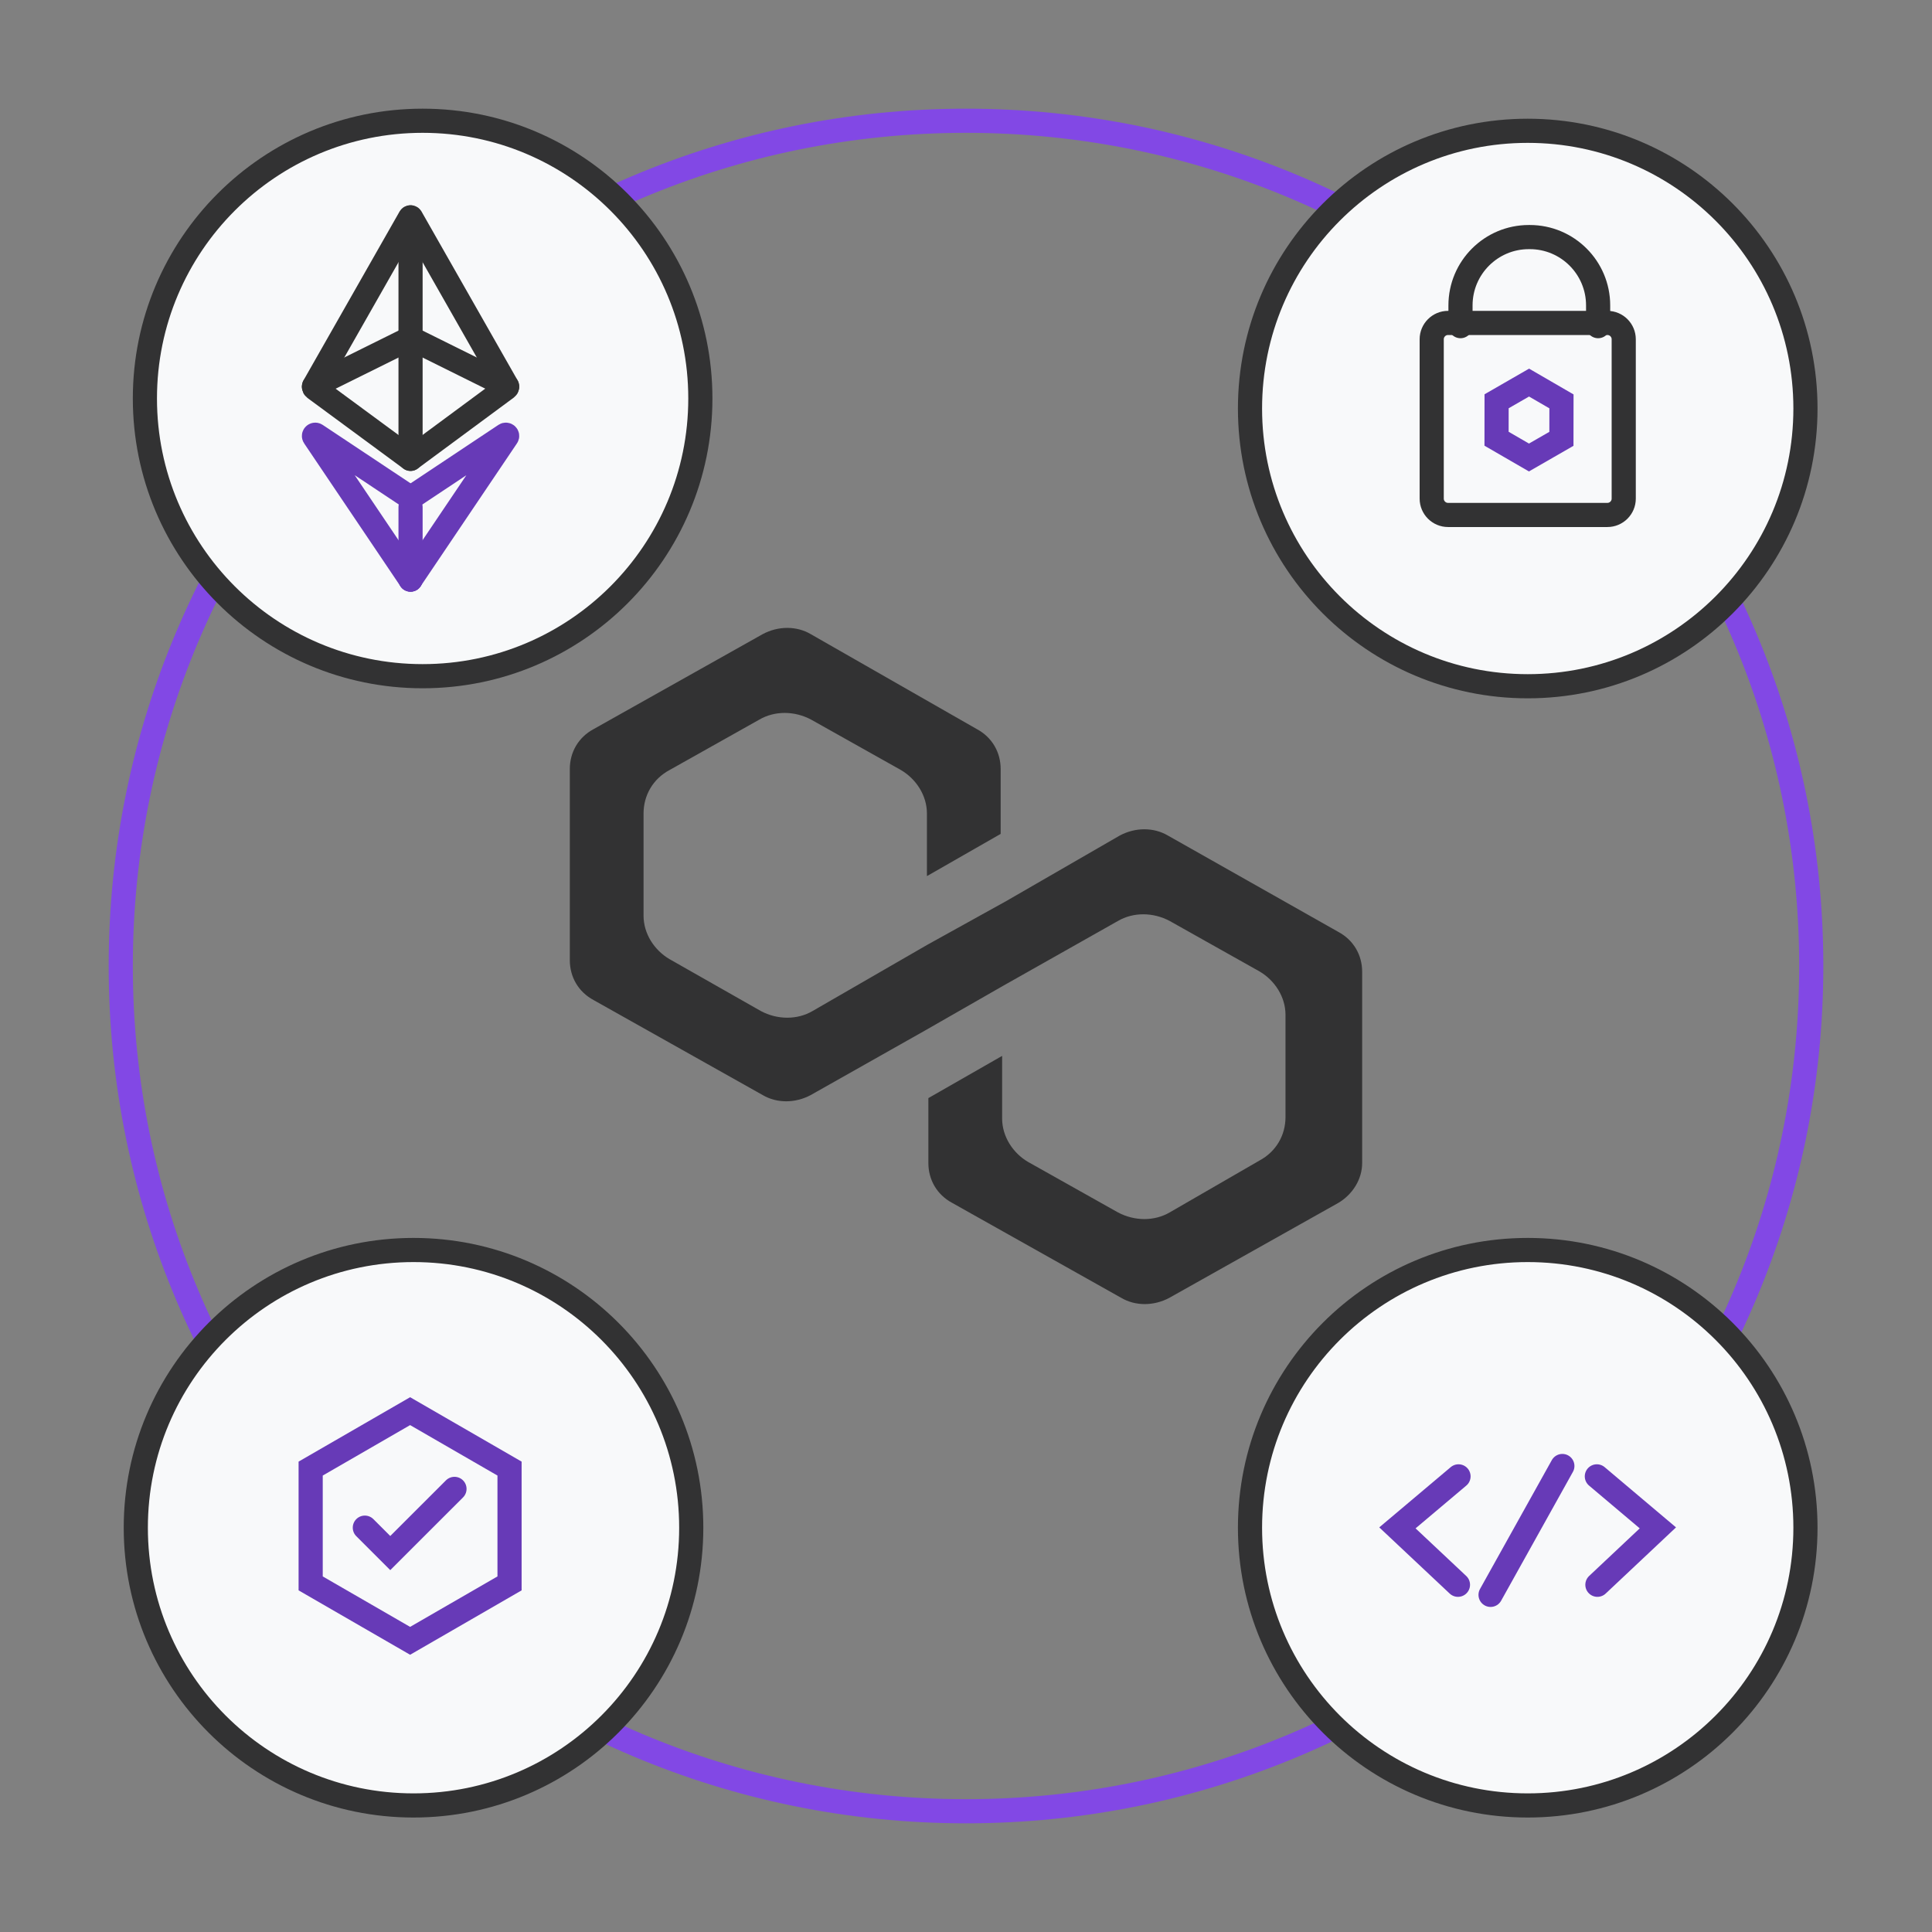
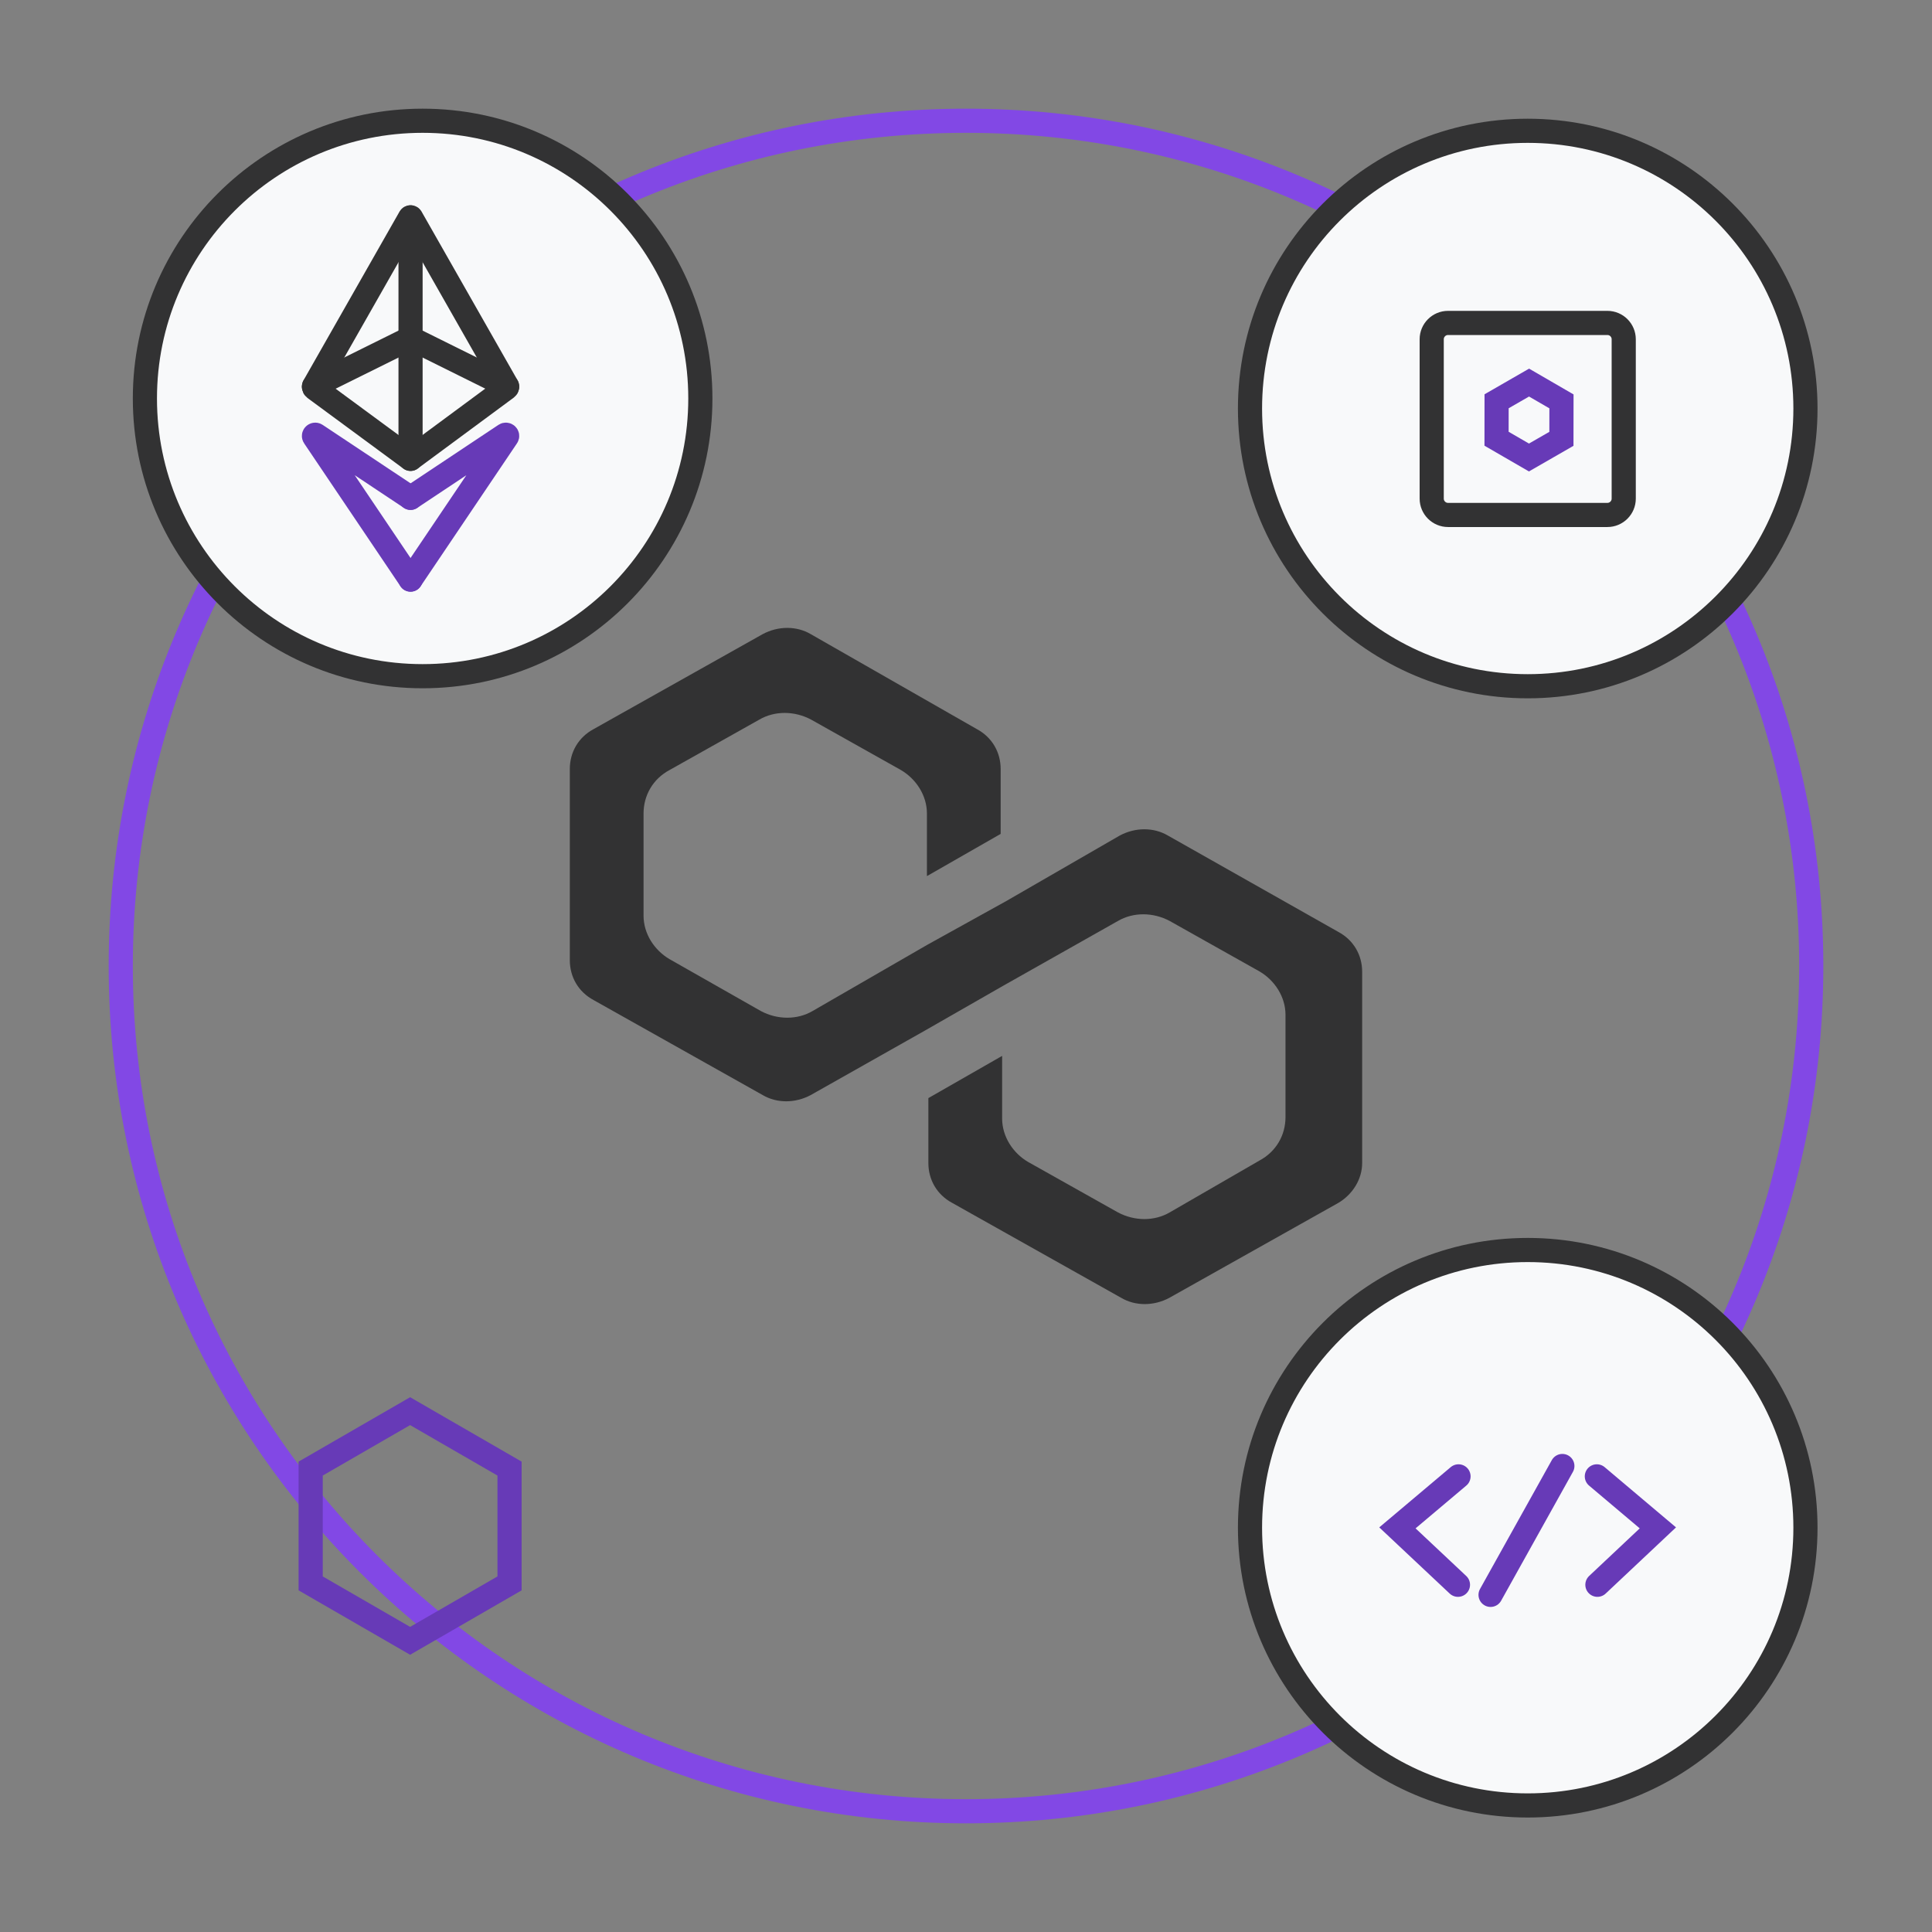
<svg xmlns="http://www.w3.org/2000/svg" width="80" height="80" viewBox="0 0 80 80" fill="none">
  <rect x="0" y="0" width="80" height="80" fill="#808080" stroke="none" />
  <path d="M40 75C59.33 75 75 59.33 75 40C75 20.67 59.33 5 40 5C20.67 5 5 20.67 5 40C5 59.33 20.67 75 40 75Z" stroke="#8248E5" />
  <path fill-rule="evenodd" clip-rule="evenodd" d="M48.354 34.595L48.355 34.595L55.414 38.586L55.415 38.587C56.056 38.929 56.404 39.554 56.404 40.238V48.16C56.404 48.84 55.998 49.468 55.413 49.812C55.413 49.812 55.413 49.812 55.413 49.812L48.417 53.742C48.417 53.742 48.418 53.742 48.417 53.742C47.772 54.086 47.013 54.084 46.433 53.744L46.431 53.743L39.433 49.812L39.431 49.811C38.791 49.469 38.442 48.844 38.442 48.16V45.47L41.496 43.722V46.313C41.496 47.062 41.941 47.744 42.573 48.115L42.574 48.115L46.286 50.2L46.288 50.201C46.981 50.571 47.804 50.573 48.44 50.2C48.44 50.2 48.44 50.199 48.44 50.2L52.151 48.056C52.848 47.683 53.23 46.998 53.23 46.254V42.025C53.23 41.276 52.784 40.594 52.153 40.224L52.151 40.223L48.439 38.138L48.438 38.137C47.744 37.767 46.922 37.765 46.285 38.139C46.285 38.139 46.285 38.139 46.285 38.139L41.539 40.819L38.315 42.665L33.569 45.345C32.924 45.689 32.165 45.687 31.585 45.346L31.583 45.345L24.585 41.414L24.584 41.413C23.943 41.071 23.595 40.446 23.595 39.762V31.84C23.595 31.156 23.943 30.531 24.584 30.189L24.585 30.188L31.582 26.258C32.228 25.913 32.986 25.915 33.567 26.256L40.444 30.188L40.445 30.188L40.446 30.189C41.086 30.531 41.435 31.156 41.435 31.84V34.53L38.382 36.278V33.687C38.382 32.938 37.936 32.256 37.305 31.885L37.303 31.884L33.591 29.8L33.59 29.799C32.897 29.429 32.074 29.427 31.438 29.8L27.727 31.884C27.029 32.257 26.648 32.942 26.648 33.687V37.916C26.648 38.664 27.094 39.346 27.725 39.717L27.726 39.717L31.499 41.861L31.501 41.863C32.194 42.233 33.017 42.235 33.653 41.861C33.653 41.861 33.654 41.861 33.653 41.861L38.398 39.122L38.4 39.121L41.623 37.335L41.625 37.335L46.37 34.596C47.015 34.252 47.773 34.254 48.354 34.595Z" fill="#323233" />
  <path d="M63.26 74.76C69.611 74.76 74.76 69.611 74.76 63.26C74.76 56.908 69.611 51.76 63.26 51.76C56.908 51.76 51.76 56.908 51.76 63.26C51.76 69.611 56.908 74.76 63.26 74.76Z" fill="#F8F9FA" stroke="#323233" />
  <path d="M60.394 61.133L57.864 63.266L60.371 65.622" stroke="#673AB7" stroke-linecap="round" />
  <path d="M66.122 61.133L68.649 63.266L66.145 65.622" stroke="#673AB7" stroke-linecap="round" />
  <path d="M61.721 66.04L64.694 60.704" stroke="#673AB7" stroke-linecap="round" />
  <path d="M17.5 28C23.851 28 29 22.851 29 16.5C29 10.149 23.851 5 17.5 5C11.149 5 6 10.149 6 16.5C6 22.851 11.149 28 17.5 28Z" fill="#F8F9FA" stroke="#323233" />
  <path d="M17 24L20.991 18.08C21.023 18.034 20.965 17.978 20.917 18.009L17 20.615" stroke="#673AB7" stroke-linecap="round" />
  <path d="M16.999 24L13.009 18.08C12.977 18.034 13.036 17.978 13.083 18.009L17 20.613" stroke="#673AB7" stroke-linecap="round" />
  <path d="M17 14L13.034 15.966C12.993 15.986 12.988 16.047 13.025 16.074L16.999 19" stroke="#323233" stroke-linecap="round" />
  <path d="M17 14L20.972 15.97C21.006 15.987 21.01 16.037 20.979 16.06L17 19" stroke="#323233" stroke-linecap="round" />
-   <path d="M17 21V24" stroke="#673AB7" stroke-linecap="round" />
  <path d="M17 10V18" stroke="#323233" stroke-linecap="round" />
  <path d="M17 9.011C17 9 17.013 8.995 17.02 9.006L21 16" stroke="#323233" stroke-linecap="round" />
  <path d="M17 9.011C17 9 16.987 8.995 16.98 9.006L13 16" stroke="#323233" stroke-linecap="round" />
  <path d="M63.26 28.416C69.611 28.416 74.76 23.267 74.76 16.916C74.76 10.564 69.611 5.416 63.26 5.416C56.908 5.416 51.76 10.564 51.76 16.916C51.76 23.267 56.908 28.416 63.26 28.416Z" fill="#F8F9FA" stroke="#323233" />
  <path fill-rule="evenodd" clip-rule="evenodd" d="M66.56 21.323H59.959C59.588 21.323 59.284 21.019 59.284 20.648V14.047C59.284 13.675 59.588 13.372 59.959 13.372H66.56C66.931 13.372 67.235 13.675 67.235 14.047V20.648C67.235 21.019 66.931 21.323 66.56 21.323Z" stroke="#323233" stroke-linecap="round" />
-   <path d="M66.175 13.505V12.646C66.175 11.084 64.908 9.817 63.346 9.817H63.305C61.743 9.817 60.476 11.084 60.476 12.646V13.505" stroke="#323233" stroke-linecap="round" />
  <path fill-rule="evenodd" clip-rule="evenodd" d="M64.657 16.62L64.655 18.171L63.311 18.944L61.969 18.167L61.971 16.616L63.315 15.842L64.657 16.62Z" stroke="#673AB7" stroke-linecap="round" />
-   <path d="M17.123 74.76C23.474 74.76 28.623 69.611 28.623 63.26C28.623 56.908 23.474 51.76 17.123 51.76C10.772 51.76 5.623 56.908 5.623 63.26C5.623 69.611 10.772 74.76 17.123 74.76Z" fill="#F8F9FA" stroke="#323233" />
-   <path d="M15.107 63.257L16.16 64.309L18.819 61.652" stroke="#673AB7" stroke-linecap="round" />
  <path fill-rule="evenodd" clip-rule="evenodd" d="M12.864 60.811V65.565L16.982 67.943L21.099 65.565V60.811L16.982 58.433L12.864 60.811Z" stroke="#673AB7" stroke-linecap="round" />
</svg>